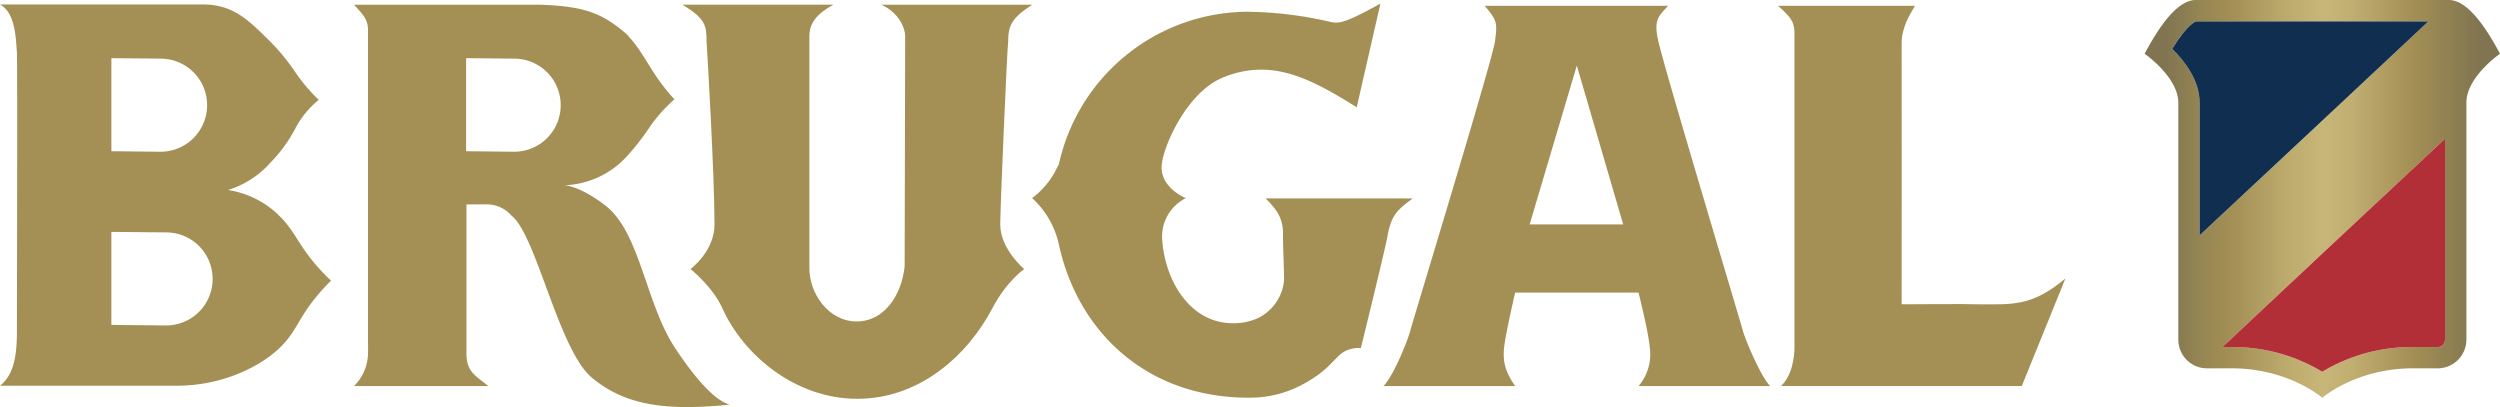
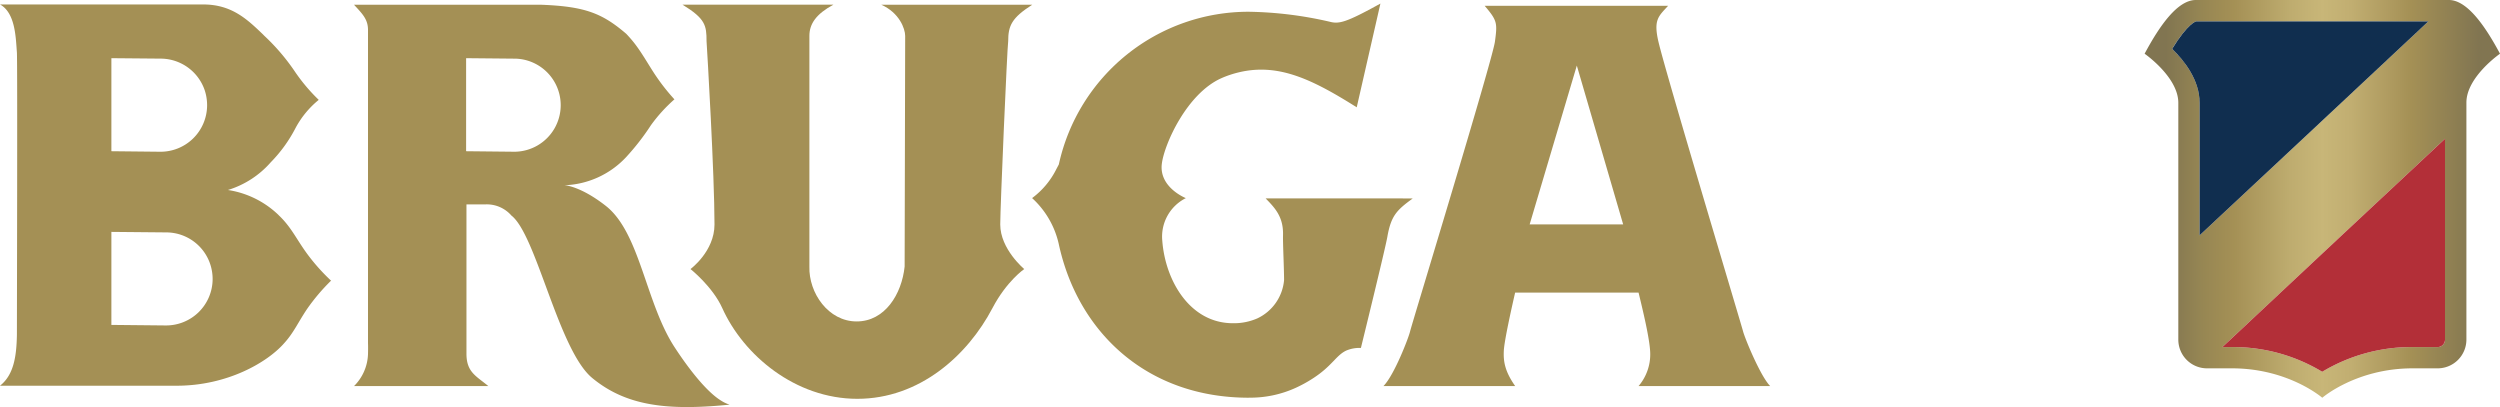
<svg xmlns="http://www.w3.org/2000/svg" id="svg43" version="1.1" viewBox="0 0 729.22 118.72">
  <defs id="defs23">
    <linearGradient gradientUnits="userSpaceOnUse" y2="69.68" x2="739.04" y1="69.68" x1="635.38" id="a">
      <stop id="stop2" stop-color="#817551" offset="0.06" />
      <stop id="stop4" stop-color="#968653" offset="0.16" />
      <stop id="stop6" stop-color="#a49055" offset="0.25" />
      <stop id="stop8" stop-color="#a49055" offset="0.25" />
      <stop id="stop10" stop-color="#beac6f" offset="0.41" />
      <stop id="stop12" stop-color="#c8b678" offset="0.5" />
      <stop id="stop14" stop-color="#c1ae71" offset="0.58" />
      <stop id="stop16" stop-color="#ad995e" offset="0.7" />
      <stop id="stop18" stop-color="#a49055" offset="0.75" />
      <stop id="stop20" stop-color="#817551" offset="0.94" />
    </linearGradient>
  </defs>
  <path id="path25" style="fill:url(#a)" transform="translate(-9.82 -11.67)" d="M724.12,11.67h-73.8c-5.31,0-10.54,7.44-14.94,15.67,0,0,9.78,6.78,9.83,14.26v69.13a8.37,8.37,0,0,0,8.39,8.38h7.45c16.34.06,26.15,8.58,26.15,8.58s9.84-8.52,26.17-8.58h7.48a8.39,8.39,0,0,0,8.39-8.38V41.59c0-7.47,9.8-14.25,9.8-14.25C734.64,19.11,729.41,11.67,724.12,11.67ZM651.41,80.32V41.6c0-6.59-4.44-12.2-8-15.68,4.66-7.58,7-8,7-8h67.72ZM723,110.73a2.18,2.18,0,0,1-2.17,2.18h-7.48a50.44,50.44,0,0,0-26.17,7.2,50.21,50.21,0,0,0-26.13-7.2h-3L723,52.14Z" />
  <path id="path27" style="fill:#b32f38" transform="translate(-9.82 -11.67)" d="M723,52.14v58.59a2.18,2.18,0,0,1-2.17,2.18h-7.48a50.44,50.44,0,0,0-26.17,7.2,50.21,50.21,0,0,0-26.13-7.2h-3Z" />
  <path id="path29" style="fill:#102e4f" transform="translate(-9.82 -11.67)" d="M651.41,80.32V41.6c0-6.59-4.44-12.2-8-15.68,4.66-7.58,7-8,7-8h67.72Z" />
  <path id="path31" style="fill:#a49055" transform="translate(-9.82 -11.67)" d="M106.42,93.57a57.38,57.38,0,0,1-7.11-8c-3-4.14-4.37-7.27-7.61-10.55l-.57-.56a.55.55,0,0,1-.1-.11h0A27.16,27.16,0,0,0,76.3,67.09,27.12,27.12,0,0,0,88.8,59a41.19,41.19,0,0,0,7.23-10,27.09,27.09,0,0,1,6.76-8.2,52,52,0,0,1-7.05-8.39,60.79,60.79,0,0,0-8.8-10.28l-.57-.58a.65.65,0,0,1-.12-.11h0c-4.53-4.33-9-8.47-17.18-8.47H9.82c4.49,2.47,4.59,9.6,4.93,14,.19,2.33,0,80,0,82.37-.11,6.53-1,11.74-4.93,14.84H61.38c14.7,0,26.38-6.77,31.3-12.37,2.83-3.08,4.11-6.19,6.81-10.16a58,58,0,0,1,6.93-8.15M56.52,55.93l-14.21-.15V28.64l14.49.13a13.61,13.61,0,0,1,12.76,9.31,14,14,0,0,1,.67,4.41A13.58,13.58,0,0,1,56.52,55.93m1.6,50.67-15.81-.16V79.31l16.1.15a13.53,13.53,0,0,1,12.74,9.3,13.73,13.73,0,0,1,.69,4.42A13.57,13.57,0,0,1,58.12,106.6" />
  <path id="path33" style="fill:#a49055" transform="translate(-9.82 -11.67)" d="M493.55,23.78c-1.45-6.34,0-7.32,2.84-10.42H442.88c3.69,4.34,3.72,5,3,10.42s-24.32,82.64-24.74,84.5-4.65,12.84-7.78,16h38.42c-3-4.28-3.48-7.16-3.31-10.37.16-3,2.32-12.65,3.3-16.9h36c1.08,4.51,3.29,13.44,3.4,17.6a14.23,14.23,0,0,1-3.4,9.67h38.39c-2.83-2.84-7.39-13.94-7.92-16s-22.67-75.7-24.68-84.47M483.28,77.13H456L469.76,30.8Z" />
-   <path id="path35" style="fill:#a49055" transform="translate(-9.82 -11.67)" d="M586.93,100.43c-2.71-.14-22.42,0-22.42,0,0-4.55.06-71.87,0-76.15,0-4.49,2.21-8.08,3.87-10.91H528.47c3.39,3.07,4.77,4.48,4.77,7.76v91.24c.08,3.93-.85,9-3.92,11.89h70.24l12.72-31.38c-9.73,8.21-15.4,7.56-25.35,7.56" />
  <path id="path37" style="fill:#a49055" transform="translate(-9.82 -11.67)" d="M222.55,129.67a10.57,10.57,0,0,1-2.49-1.2c-3.8-2.36-8.71-8.23-13.49-15.55-8.47-13-10.07-33.4-20.06-41.21-6.37-5-10.91-6-12.16-6v0a25.82,25.82,0,0,0,18-8.1,69.82,69.82,0,0,0,7.34-9.42,45.61,45.61,0,0,1,6.85-7.54A60,60,0,0,1,200.6,33c-2.64-4.09-4.47-7.53-7.43-10.73l-.54-.59a.63.63,0,0,1-.11-.12v0c-7-6-12-8-24.66-8.5H113.09c2.41,2.63,4.16,4.27,4.07,7.57,0,2.25,0,91.2,0,91.2s.06.94,0,3.18a13.75,13.75,0,0,1-4.07,9.27h39.17c-3.66-3-6.35-4.09-6.38-9.37,0-6.47,0-43.62,0-43.62,1.84,0,3.7,0,5.5,0A9.51,9.51,0,0,1,159,74.55c7.26,5.61,13.71,39.15,23.51,47.33a35.93,35.93,0,0,0,3.92,2.83c9.41,5.85,20.83,6.51,36.13,5M160,55.93l-14.22-.15V28.64l14.49.14A13.58,13.58,0,0,1,160,55.93" />
  <path id="path39" style="fill:#a49055" transform="translate(-9.82 -11.67)" d="M374,127.66a31.88,31.88,0,0,0,13.78-2.87,38.42,38.42,0,0,0,4.94-2.71c5.71-3.66,6.81-6.8,9.85-8.18a9.9,9.9,0,0,1,4.21-.74s7.11-28.93,7.71-32.4c1.08-6.13,2.68-7.77,7.42-11.21H379c2.64,2.72,5.24,5.34,5.06,10.8-.06,2.38.3,9.33.31,13a13.66,13.66,0,0,1-7.8,11.19,17.07,17.07,0,0,1-7.12,1.41c-12.56,0-19.72-12.45-20.6-24a12.56,12.56,0,0,1,6.86-12.49s-7.85-3.1-7-10c.69-5.67,7.23-20.38,17.26-24.93a26.57,26.57,0,0,1,2.73-1.06c12.68-4.14,23.06.82,36.86,9.5l6.91-30.26c-10.2,5.64-12.11,6-14.82,5.29a111.93,111.93,0,0,0-23.5-2.9,56.62,56.62,0,0,0-55.48,44.53c-.23.44-.46.88-.71,1.34a23.58,23.58,0,0,1-7.09,8.48,25.72,25.72,0,0,1,7.76,13.31c5.49,25.63,25.58,44.92,55.46,44.92" />
  <path id="path41" style="fill:#a49055" transform="translate(-9.82 -11.67)" d="M273.69,89.43c-.85,8.06-5.75,16-14,16s-14-8.31-13.78-16V22.13c0-3.52,2-6.39,7-9.09,0,0-24.69,0-44,0,6.67,4.08,7,6.06,7,10.63.21,3,2.32,39,2.32,53.48,0,7.85-7,13-7,13s6.44,5.1,9.27,11.39c6.17,13.72,21.3,26.46,39.4,26.46s32.13-12.59,39.41-26.46c4.15-7.91,9.27-11.39,9.27-11.39s-7-5.8-7-13c0-5,2-51.11,2.32-53.48,0-4.55,1.07-6.81,7-10.61h-44c5.21,2.32,6.95,6.94,6.95,9.1Z" />
</svg>